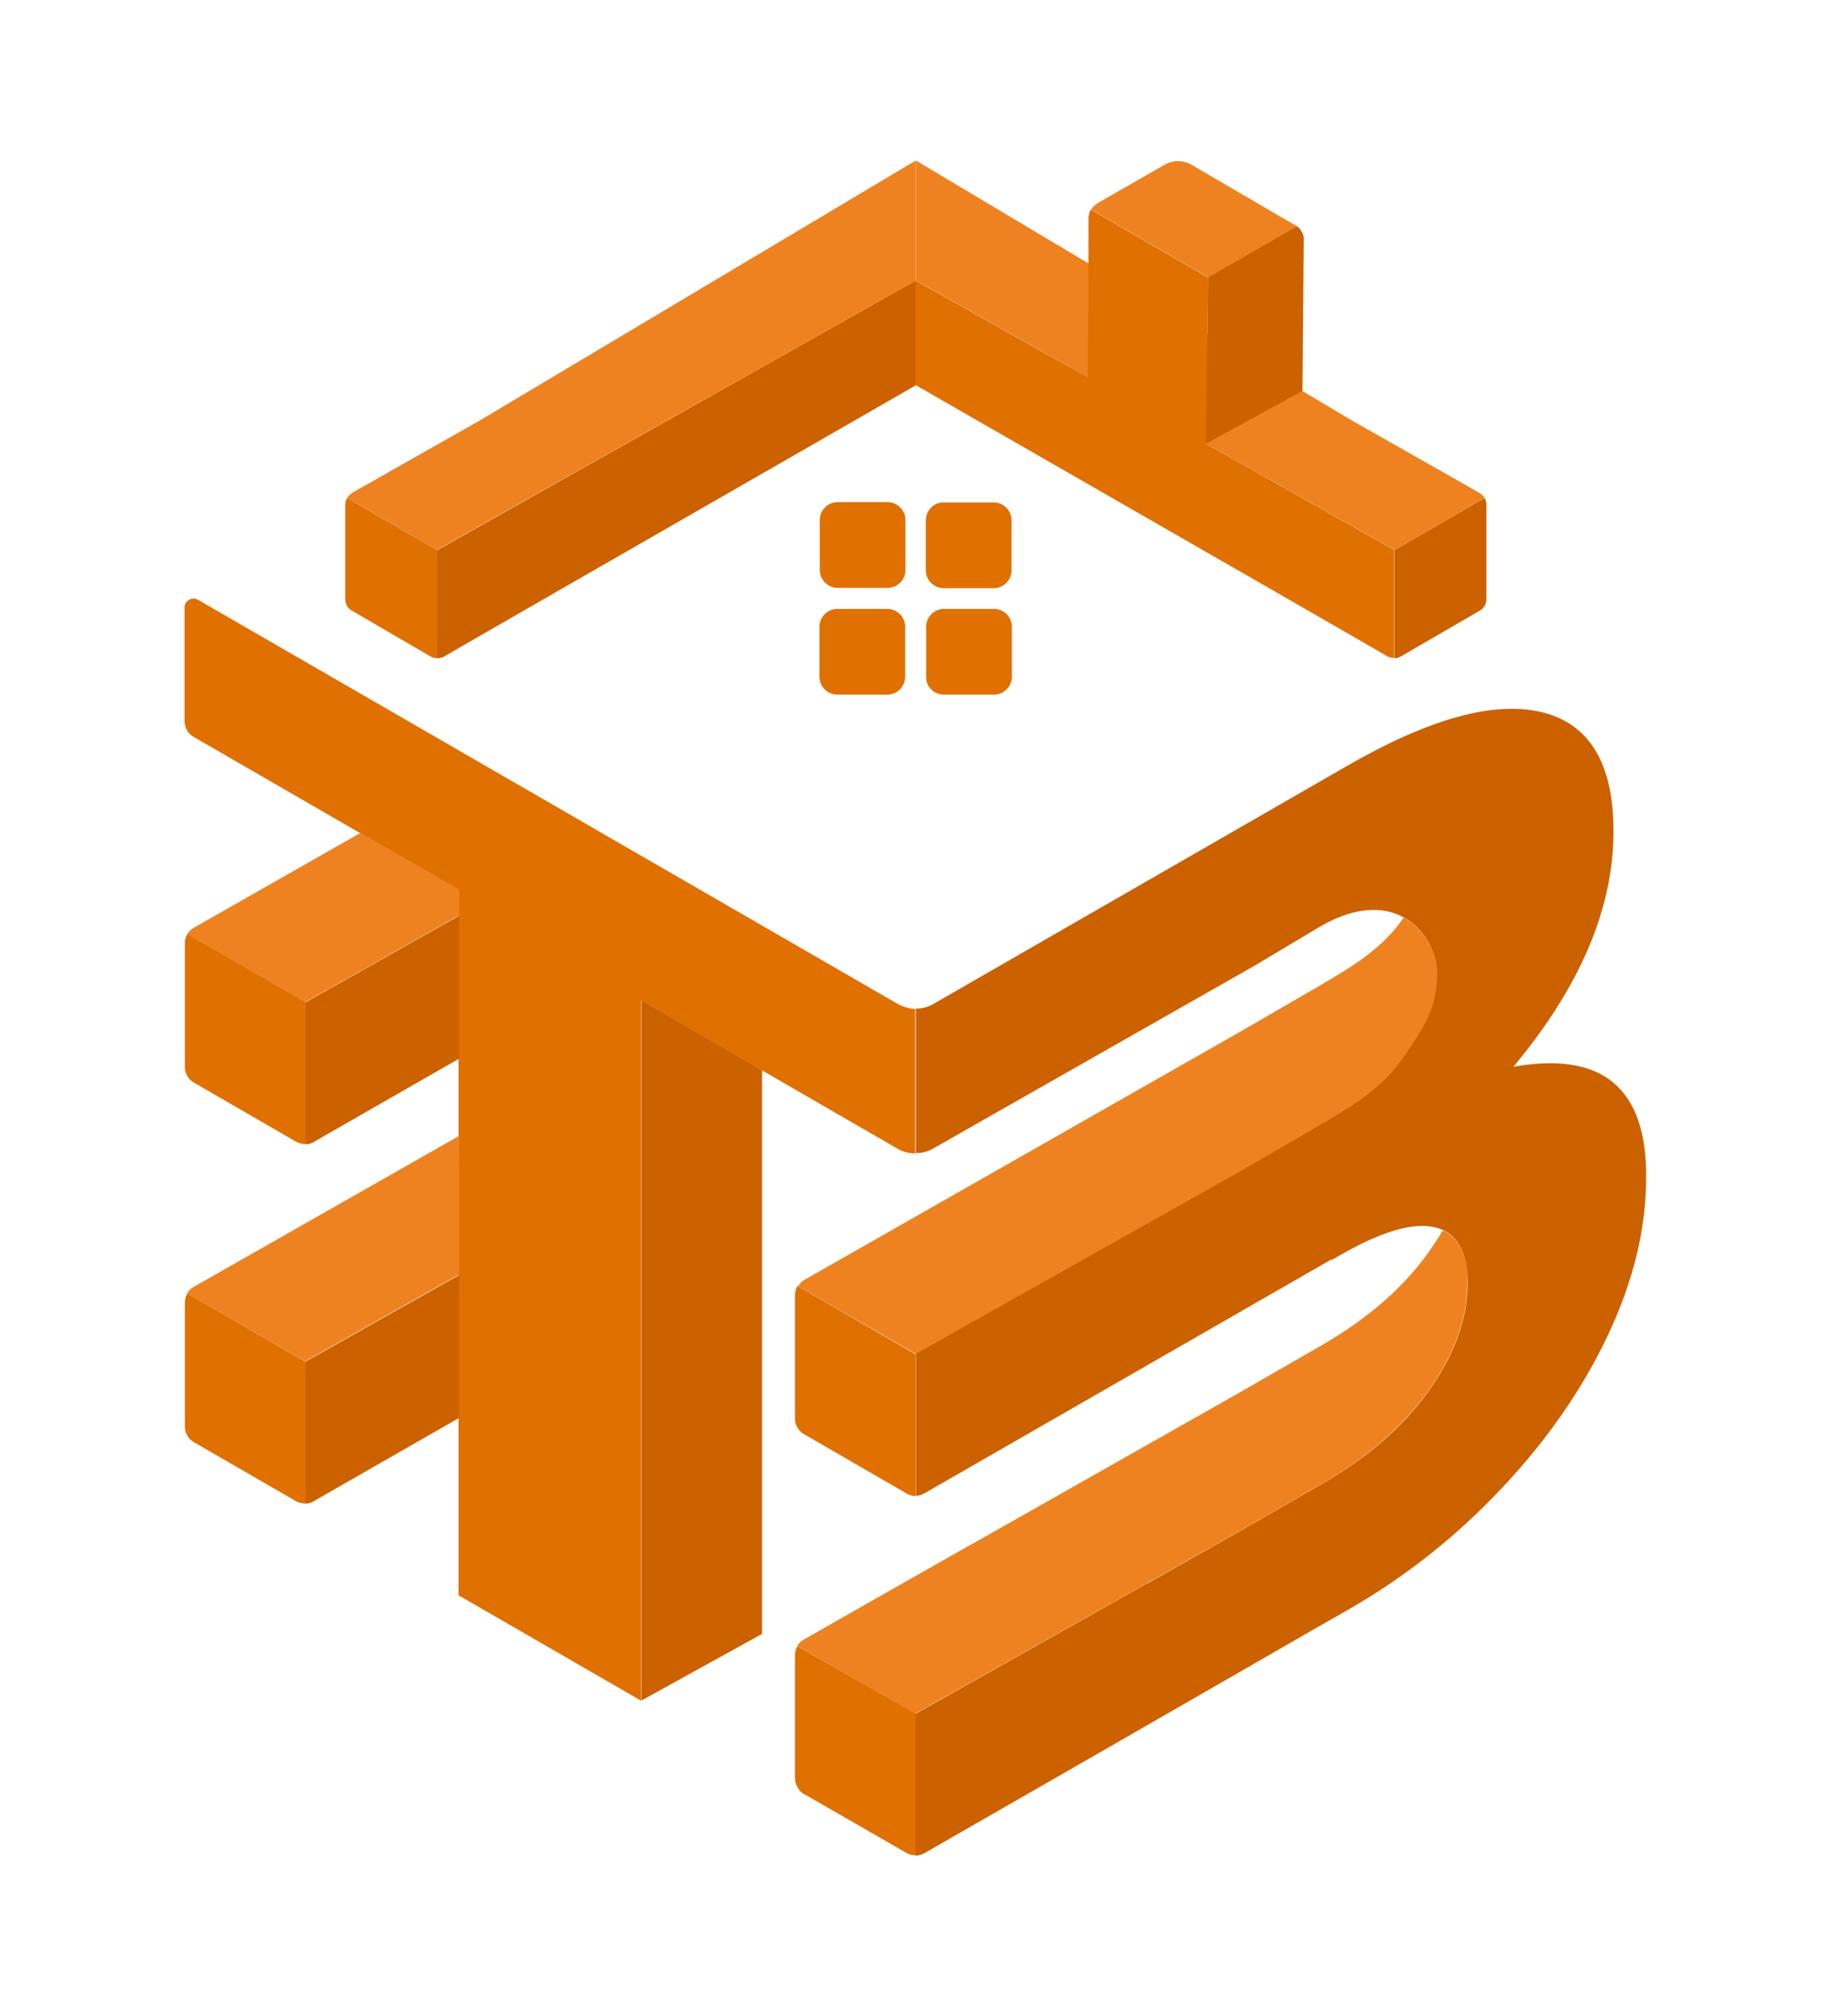
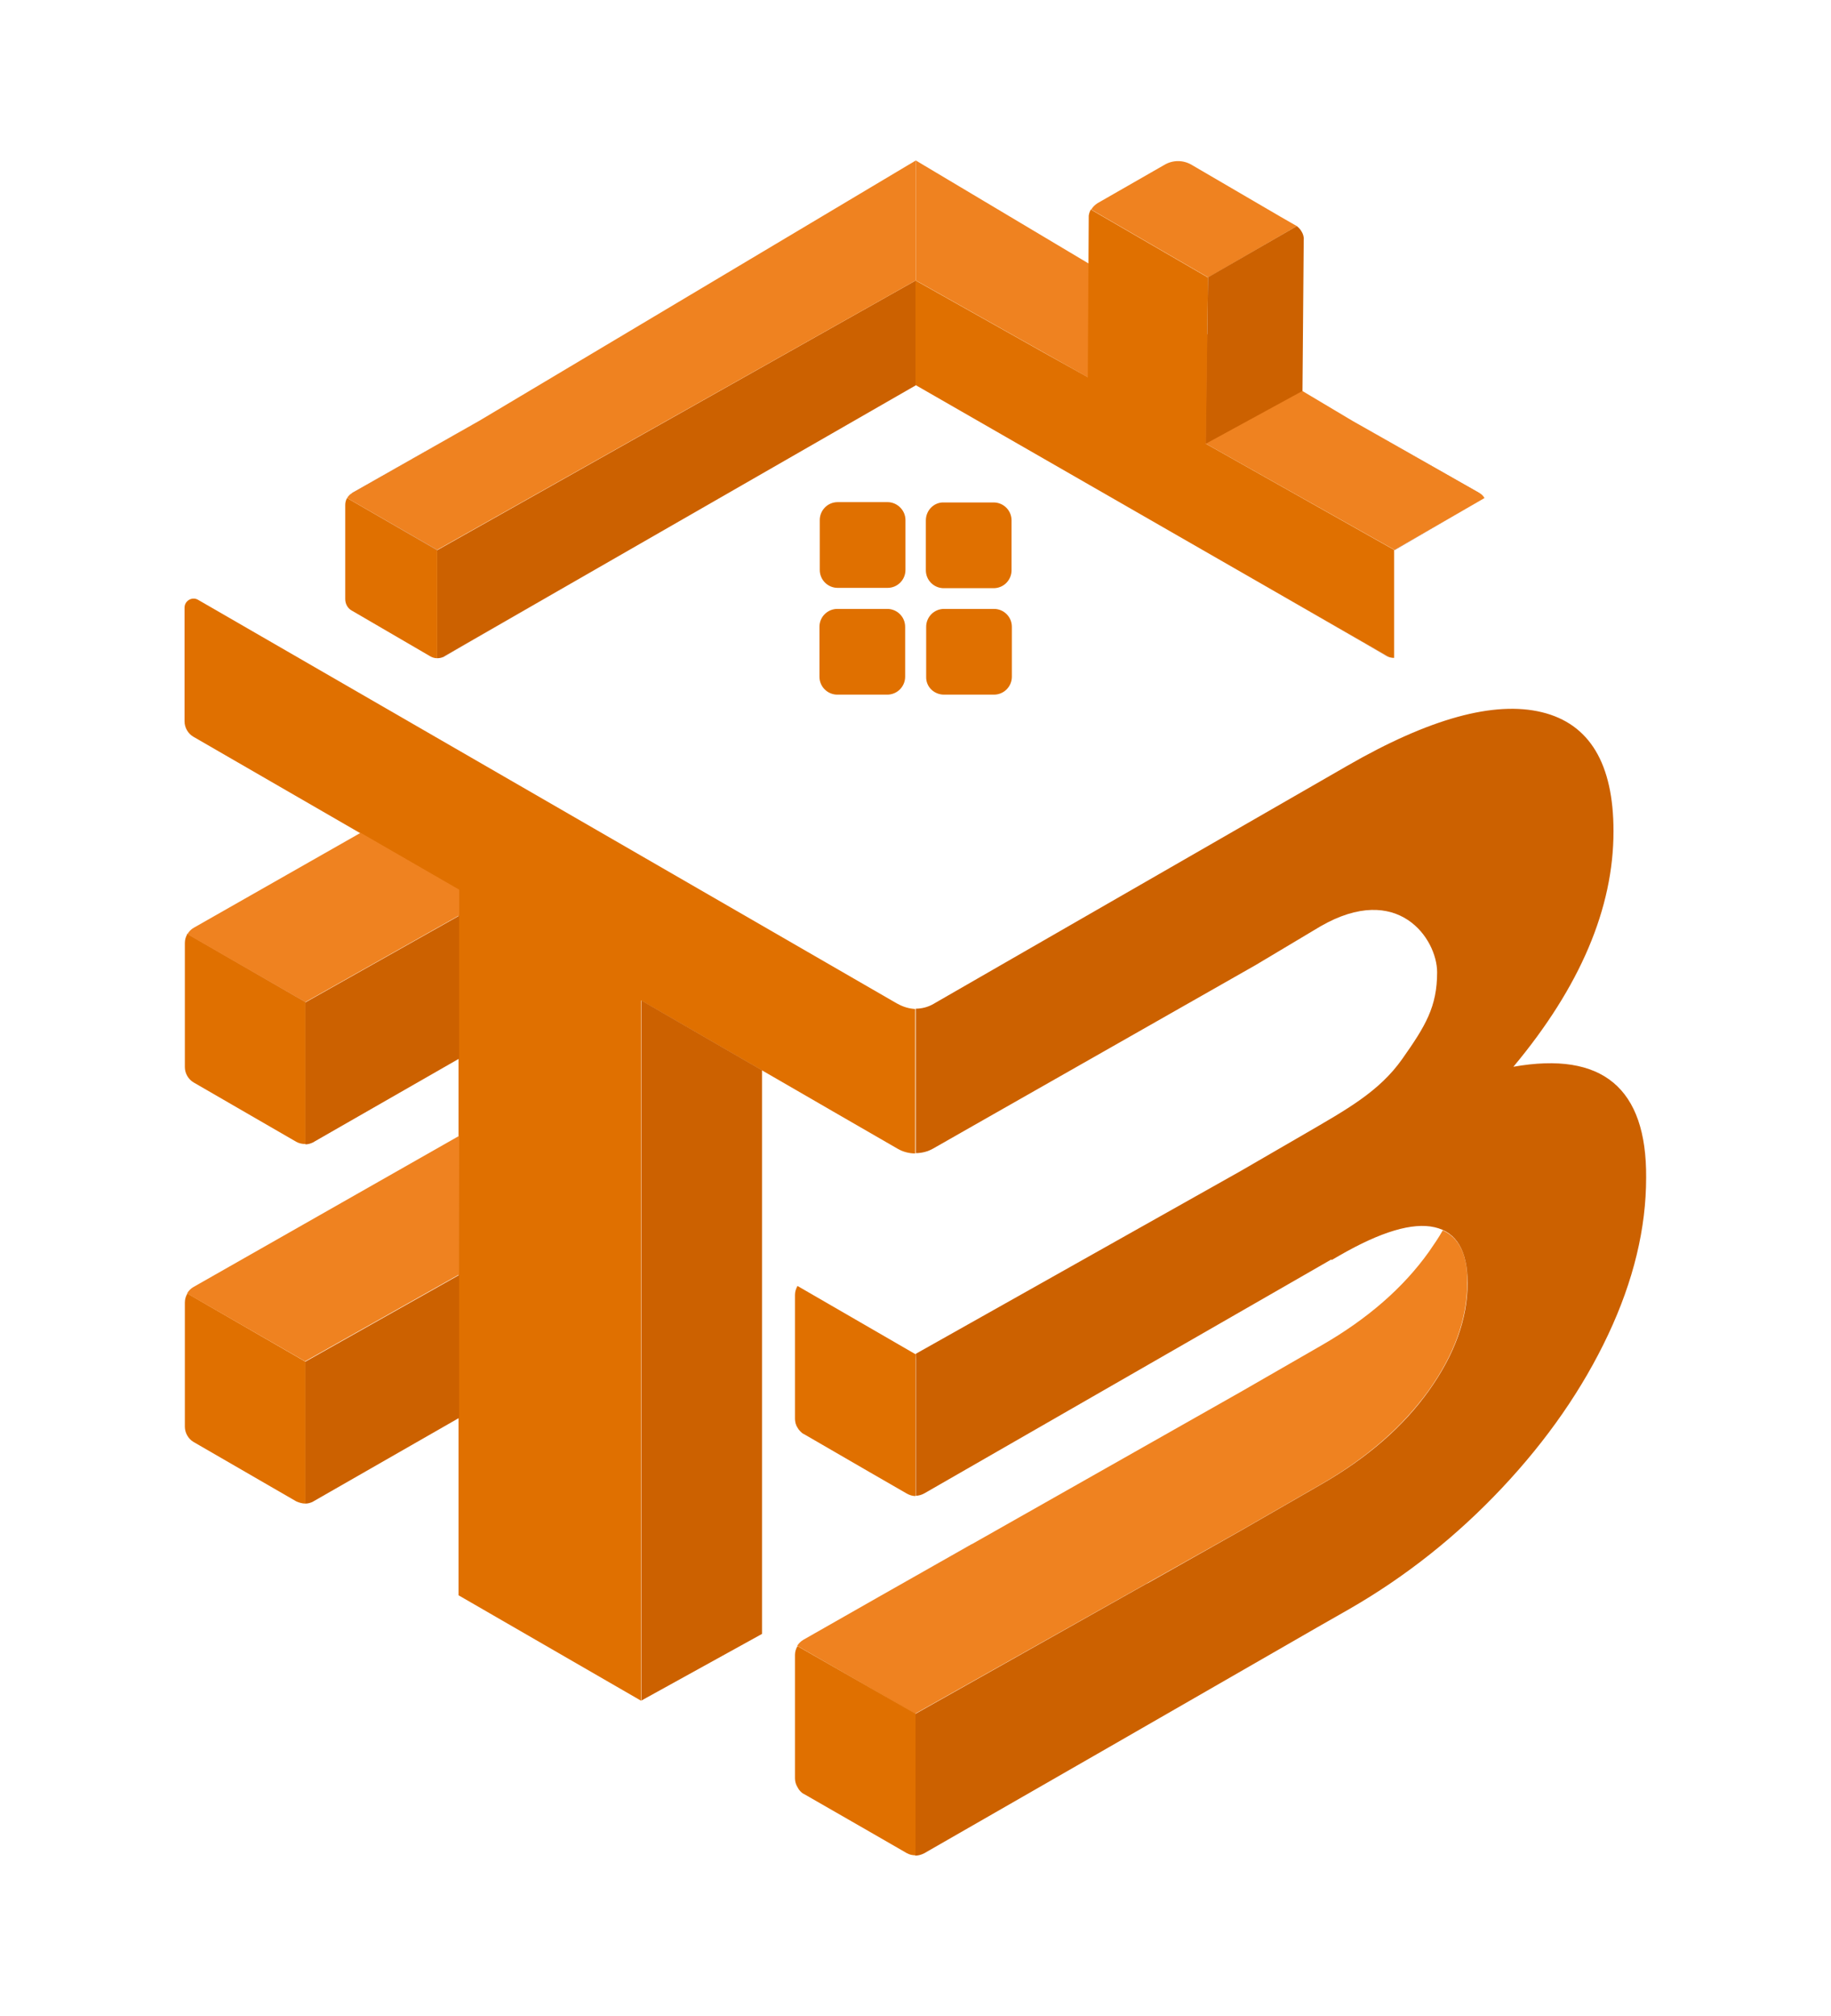
<svg xmlns="http://www.w3.org/2000/svg" version="1.1" id="Layer_1" x="0px" y="0px" viewBox="0 0 583.4 642" style="enable-background:new 0 0 583.4 642;" xml:space="preserve">
  <style type="text/css">
	.st0{fill:#D44100;}
	.st1{fill:#E07000;}
	.st2{fill:none;}
	.st3{fill:#8C2800;}
	.st4{fill:#CC6100;}
	.st5{fill:#EF8220;}
</style>
  <g>
    <g>
      <path class="st0" d="M297.4,365.8l14.4-8.2L297.4,365.8z" />
      <polygon class="st0" points="286.1,365.8 286.1,365.8 265.4,353.8   " />
      <path class="st1" d="M286.1,319.7l-0.4-0.2L63.1,191c-1.9-1.1-4.3,0.3-4.3,2.5v36.2c0,2,1.1,3.9,2.8,4.9l84.5,48.8V508l58.2,33.6    v-223l57.1,33l0,0l3.8,2.2l20.8,12c1.7,1,3.7,1.5,5.6,1.5c0-6.4,0-32.4,0-44.3l0,0c0-0.6,0-1.2,0-1.7    C289.8,321.2,287.9,320.7,286.1,319.7z" />
    </g>
    <g>
      <polygon class="st2" points="59.6,297.4 58.9,297 59.6,297.5   " />
      <polygon class="st3" points="97.3,319.2 97.3,319.2 97.3,319.1 59.6,297.4 59.6,297.5   " />
      <polygon class="st3" points="61.7,344.7 94.4,363.6 94.4,363.6   " />
-       <polygon class="st3" points="61.7,295.4 61.7,295.4 114.9,265.2   " />
      <path class="st3" d="M100.1,363.5l9.4-5.4l36.8-21.1l-46.8,26.8C99.7,363.8,99.9,363.7,100.1,363.5z" />
      <path class="st1" d="M97.3,364.3v-0.8v-42.7v-1.7l0,0l-37.6-21.7c-0.5,0.9-0.8,1.8-0.8,2.9v6v33.5c0,2,1.1,3.9,2.8,4.9l32.7,18.9    C95.3,364.1,96.3,364.3,97.3,364.3z" />
      <path class="st4" d="M97.3,319.2v1.7v42.7v0.8c0.8,0,1.5-0.2,2.2-0.5l46.8-26.8v-45.5L97.3,319.2L97.3,319.2z" />
      <path class="st5" d="M114.9,265.2l-53.1,30.2c-0.9,0.5-1.6,1.2-2.1,2.1l37.6,21.6l49-27.6v-8.2L114.9,265.2z" />
    </g>
    <polygon class="st4" points="204.4,318.6 242.8,340.8 242.8,520.3 204.4,541.5  " />
    <g>
      <path class="st1" d="M282.8,159.9h-15.9c-3.2,0-5.7,2.6-5.7,5.7v15.9c0,3.2,2.6,5.7,5.7,5.7h15.9c3.2,0,5.7-2.6,5.7-5.7v-15.9    C288.5,162.5,285.9,159.9,282.8,159.9z" />
      <path class="st1" d="M261.1,199.6v15.9c0,3.2,2.6,5.7,5.7,5.7h15.9c3.2,0,5.7-2.6,5.7-5.7v-15.9c0-3.2-2.6-5.7-5.7-5.7h-15.9    C263.7,193.9,261.1,196.4,261.1,199.6z" />
      <path class="st1" d="M300.8,221.2h15.9c3.2,0,5.7-2.6,5.7-5.7v-15.9c0-3.2-2.6-5.7-5.7-5.7h-15.9c-3.2,0-5.7,2.6-5.7,5.7v15.9    C295,218.7,297.6,221.2,300.8,221.2z" />
      <path class="st1" d="M295,165.7v15.9c0,3.2,2.6,5.7,5.7,5.7h15.9c3.2,0,5.7-2.6,5.7-5.7v-15.9c0-3.2-2.6-5.7-5.7-5.7h-15.9    C297.6,159.9,295,162.5,295,165.7z" />
    </g>
    <path class="st1" d="M97.3,478.8V478v-42.7v-1.7l0,0l-37.6-21.7c-0.5,0.9-0.8,1.8-0.8,2.9v6v33.5c0,2,1.1,3.9,2.8,4.9l32.7,18.9   C95.3,478.5,96.3,478.8,97.3,478.8z" />
    <path class="st4" d="M97.3,433.6v1.7V478v0.8c0.8,0,1.5-0.2,2.2-0.5l46.8-26.8V406L97.3,433.6L97.3,433.6z" />
    <path class="st5" d="M146.3,361.7l-84.6,48.1c-0.9,0.5-1.6,1.2-2.1,2.1l37.6,21.6l49-27.6v-8.2L146.3,361.7z" />
    <g>
      <path class="st2" d="M254.1,409.5l-0.7-0.4L254.1,409.5z" />
      <polygon class="st3" points="256.2,407.5 256.2,407.5 395.3,328.3   " />
      <path class="st3" d="M253.4,451.8c0,1,0.3,2,0.8,2.8C253.6,453.8,253.4,452.8,253.4,451.8L253.4,451.8z" />
      <path class="st3" d="M255,455.8c-0.3-0.3-0.6-0.7-0.9-1.2C254.4,455.1,254.7,455.5,255,455.8z" />
-       <path class="st5" d="M447.2,292.2c-0.1,0.2-0.2,0.3-0.3,0.5c-7.4,10.5-17.9,16.2-31.3,24l-20.2,11.7l-139,79.1    c-0.9,0.5-1.6,1.2-2.1,2.1l37.6,21.6L395.4,373l20.2-11.7c13.5-7.8,23.9-13.5,31.3-24s11.1-16.5,11.1-27.6    C458,304,454.3,296.1,447.2,292.2z" />
    </g>
    <path class="st1" d="M291.8,431.3l-37.7-21.8c-0.5,0.9-0.8,1.8-0.8,2.9v39.4c0,1,0.3,2,0.8,2.8c0.2,0.4,0.5,0.8,0.9,1.2   s0.7,0.7,1.2,0.9l20.9,12.1l0,0l11.8,6.8c0.9,0.5,1.8,0.8,2.8,0.8v-0.7v-13.5V433L291.8,431.3L291.8,431.3z" />
    <g>
      <path class="st3" d="M309.7,491.7l-28.9,16.4l29-16.4C309.8,491.7,309.8,491.7,309.7,491.7z" />
      <path class="st3" d="M254.1,524.2l37.5,21.6l0,0L254.1,524.2C254.2,524.2,254.2,524.2,254.1,524.2z" />
      <path class="st5" d="M459.7,391.8c-1.3,2.3-2.8,4.5-4.4,6.8c-8.2,11.5-19.6,21.4-34.2,29.8l-25.9,14.9l0,0l-85.5,48.4l-29,16.4    l-24.6,14c-0.9,0.5-1.6,1.2-2.1,2l37.5,21.6h0.1l103.5-58.2l0,0l25.9-14.9c14.6-8.4,25.9-18.3,34.2-29.8    c8.2-11.5,12.3-22.9,12.3-34.2C467.7,399.8,465,394.2,459.7,391.8z" />
    </g>
    <path class="st4" d="M482.2,339.7c21.3-25.5,31.9-50.5,31.9-75c0-21.5-7.6-34.2-22.8-37.9s-35.9,2-62.1,17.1l-101.9,58.6   l-29.9,17.2c-1.7,1-3.7,1.5-5.6,1.5c0,0.5,0,1.1,0,1.7l0,0c0,0,0,35.9,0,44.3c1.9,0,3.9-0.5,5.6-1.5l14.4-8.2l88.3-50.2l20.6-12.3   c24.8-14.3,37.2,4,37.2,14.6c0,11-3.7,17.1-11.1,27.6s-17.9,16.2-31.3,24l-20.2,11.7l-103.5,58.2v0.1v1.7v29.2v13.5v0.7   c1,0,1.9-0.3,2.8-0.8L424.3,401l-0.1,0.3l2.6-1.5c13.2-7.6,23.3-10.6,30.3-9s10.5,7.5,10.5,17.8c0,11.3-4.1,22.7-12.3,34.2   c-8.2,11.5-19.6,21.4-34.2,29.8l-25.9,14.9l0,0l-29.6,16.7h-0.1l-73.9,41.6v45.1h0.1c0.9,0,1.9-0.3,2.7-0.7l58.9-33.8l66.6-38.3   l10-5.7c18.1-10.4,34.3-23.3,48.7-38.6c14.4-15.3,25.7-31.6,33.8-48.8c8.1-17.2,12.1-33.9,12.1-50   C524.7,346.4,510.5,334.7,482.2,339.7z" />
    <g>
      <path class="st1" d="M255,570.4c0.3,0.3,0.7,0.7,1.2,0.9l20.9,12l0,0l11.8,6.8c0.9,0.5,1.8,0.7,2.8,0.7v-0.7v-13.5v-29.1v-1.8l0,0    l-37.6-21.5c-0.5,0.8-0.8,1.8-0.8,2.8v39.3c0,1,0.3,2,0.8,2.8C254.4,569.7,254.7,570.1,255,570.4z" />
    </g>
    <g>
      <path class="st2" d="M110.6,158.6l-0.6-0.3L110.6,158.6z" />
      <polygon class="st3" points="139.3,175.2 139.3,175.2 139.3,175.1 110.6,158.6 110.6,158.6   " />
      <polygon class="st3" points="112.2,194.6 137.1,209 137.1,209   " />
      <polygon class="st3" points="112.2,157 112.2,157.1 152.7,134   " />
      <path class="st3" d="M141.5,209l7.2-4.1l28-16.1l-35.6,20.5C141.1,209.2,141.3,209.1,141.5,209z" />
      <path class="st1" d="M139.3,209.6V209v-32.5v-1.3l0,0l-28.7-16.6c-0.4,0.6-0.6,1.4-0.6,2.2v4.5v25.5c0,1.5,0.8,3,2.2,3.7    l24.9,14.5C137.8,209.4,138.5,209.6,139.3,209.6z" />
      <path class="st4" d="M139.3,175.2v1.3V209v0.6c0.6,0,1.2-0.1,1.7-0.3l150.8-86.6V89.3L139.3,175.2L139.3,175.2z" />
      <path class="st5" d="M152.7,134l-40.5,23c-0.7,0.4-1.2,0.9-1.6,1.6l28.7,16.5l152.5-85.8V51.1L152.7,134z" />
    </g>
    <g>
      <path class="st2" d="M472.9,158.6l0.6-0.3L472.9,158.6z" />
      <polygon class="st3" points="444.3,175.2 444.3,175.2 444.3,175.1 472.9,158.6 472.9,158.6   " />
      <polygon class="st3" points="471.4,194.6 446.4,209 446.4,209   " />
      <polygon class="st3" points="471.3,157 471.3,157.1 430.9,134   " />
      <path class="st3" d="M442.1,209l-7.2-4.1l-28-16.1l35.6,20.5C442.4,209.2,442.2,209.1,442.1,209z" />
-       <path class="st4" d="M444.3,209.6V209v-32.5v-1.3l0,0l28.7-16.6c0.4,0.6,0.6,1.4,0.6,2.2v4.5v25.5c0,1.5-0.8,3-2.2,3.7l-25,14.5    C445.8,209.4,445,209.6,444.3,209.6z" />
      <path class="st5" d="M430.9,134l40.5,23c0.7,0.4,1.2,0.9,1.6,1.6l-28.7,16.5L291.8,89.3V51.1L430.9,134z" />
    </g>
    <g>
      <polygon class="st2" points="420.8,67.7 421.5,67.3 420.7,67.7   " />
-       <path class="st3" d="M346.9,69.4v10.3l-0.2,40.4l0.3-51.4C346.9,69,346.9,69.2,346.9,69.4z" />
      <path class="st1" d="M384.2,141.3l0.7-53h-0.1l-1.4-0.8l-35.2-20.4l-0.6-0.4c-0.4,0.6-0.6,1.3-0.7,2l-0.3,51.4l-14-7.8l-40.9-23    v33.3l150.8,86.6c0.5,0.2,1.1,0.3,1.7,0.3V209v-32.5v-1.3v-0.1L384.2,141.3z" />
    </g>
    <g>
      <path class="st5" d="M407.8,68.9l-28.1-16.4c-2.7-1.6-6-1.6-8.7,0l-21.3,12.2c-0.8,0.5-1.5,1.2-2,2l0.6,0.4l35.2,20.4l1.4,0.8l0,0    l0.8-0.4L413.2,72L407.8,68.9z" />
      <path class="st4" d="M414.7,73.7L414.7,73.7L414.7,73.7c-0.4-0.7-0.9-1.2-1.5-1.7l-27.6,15.9l-0.7,0.4l-0.7,53l30.8-16.8l0.4-48.1    C415.5,75.5,415.2,74.5,414.7,73.7z" />
    </g>
  </g>
</svg>